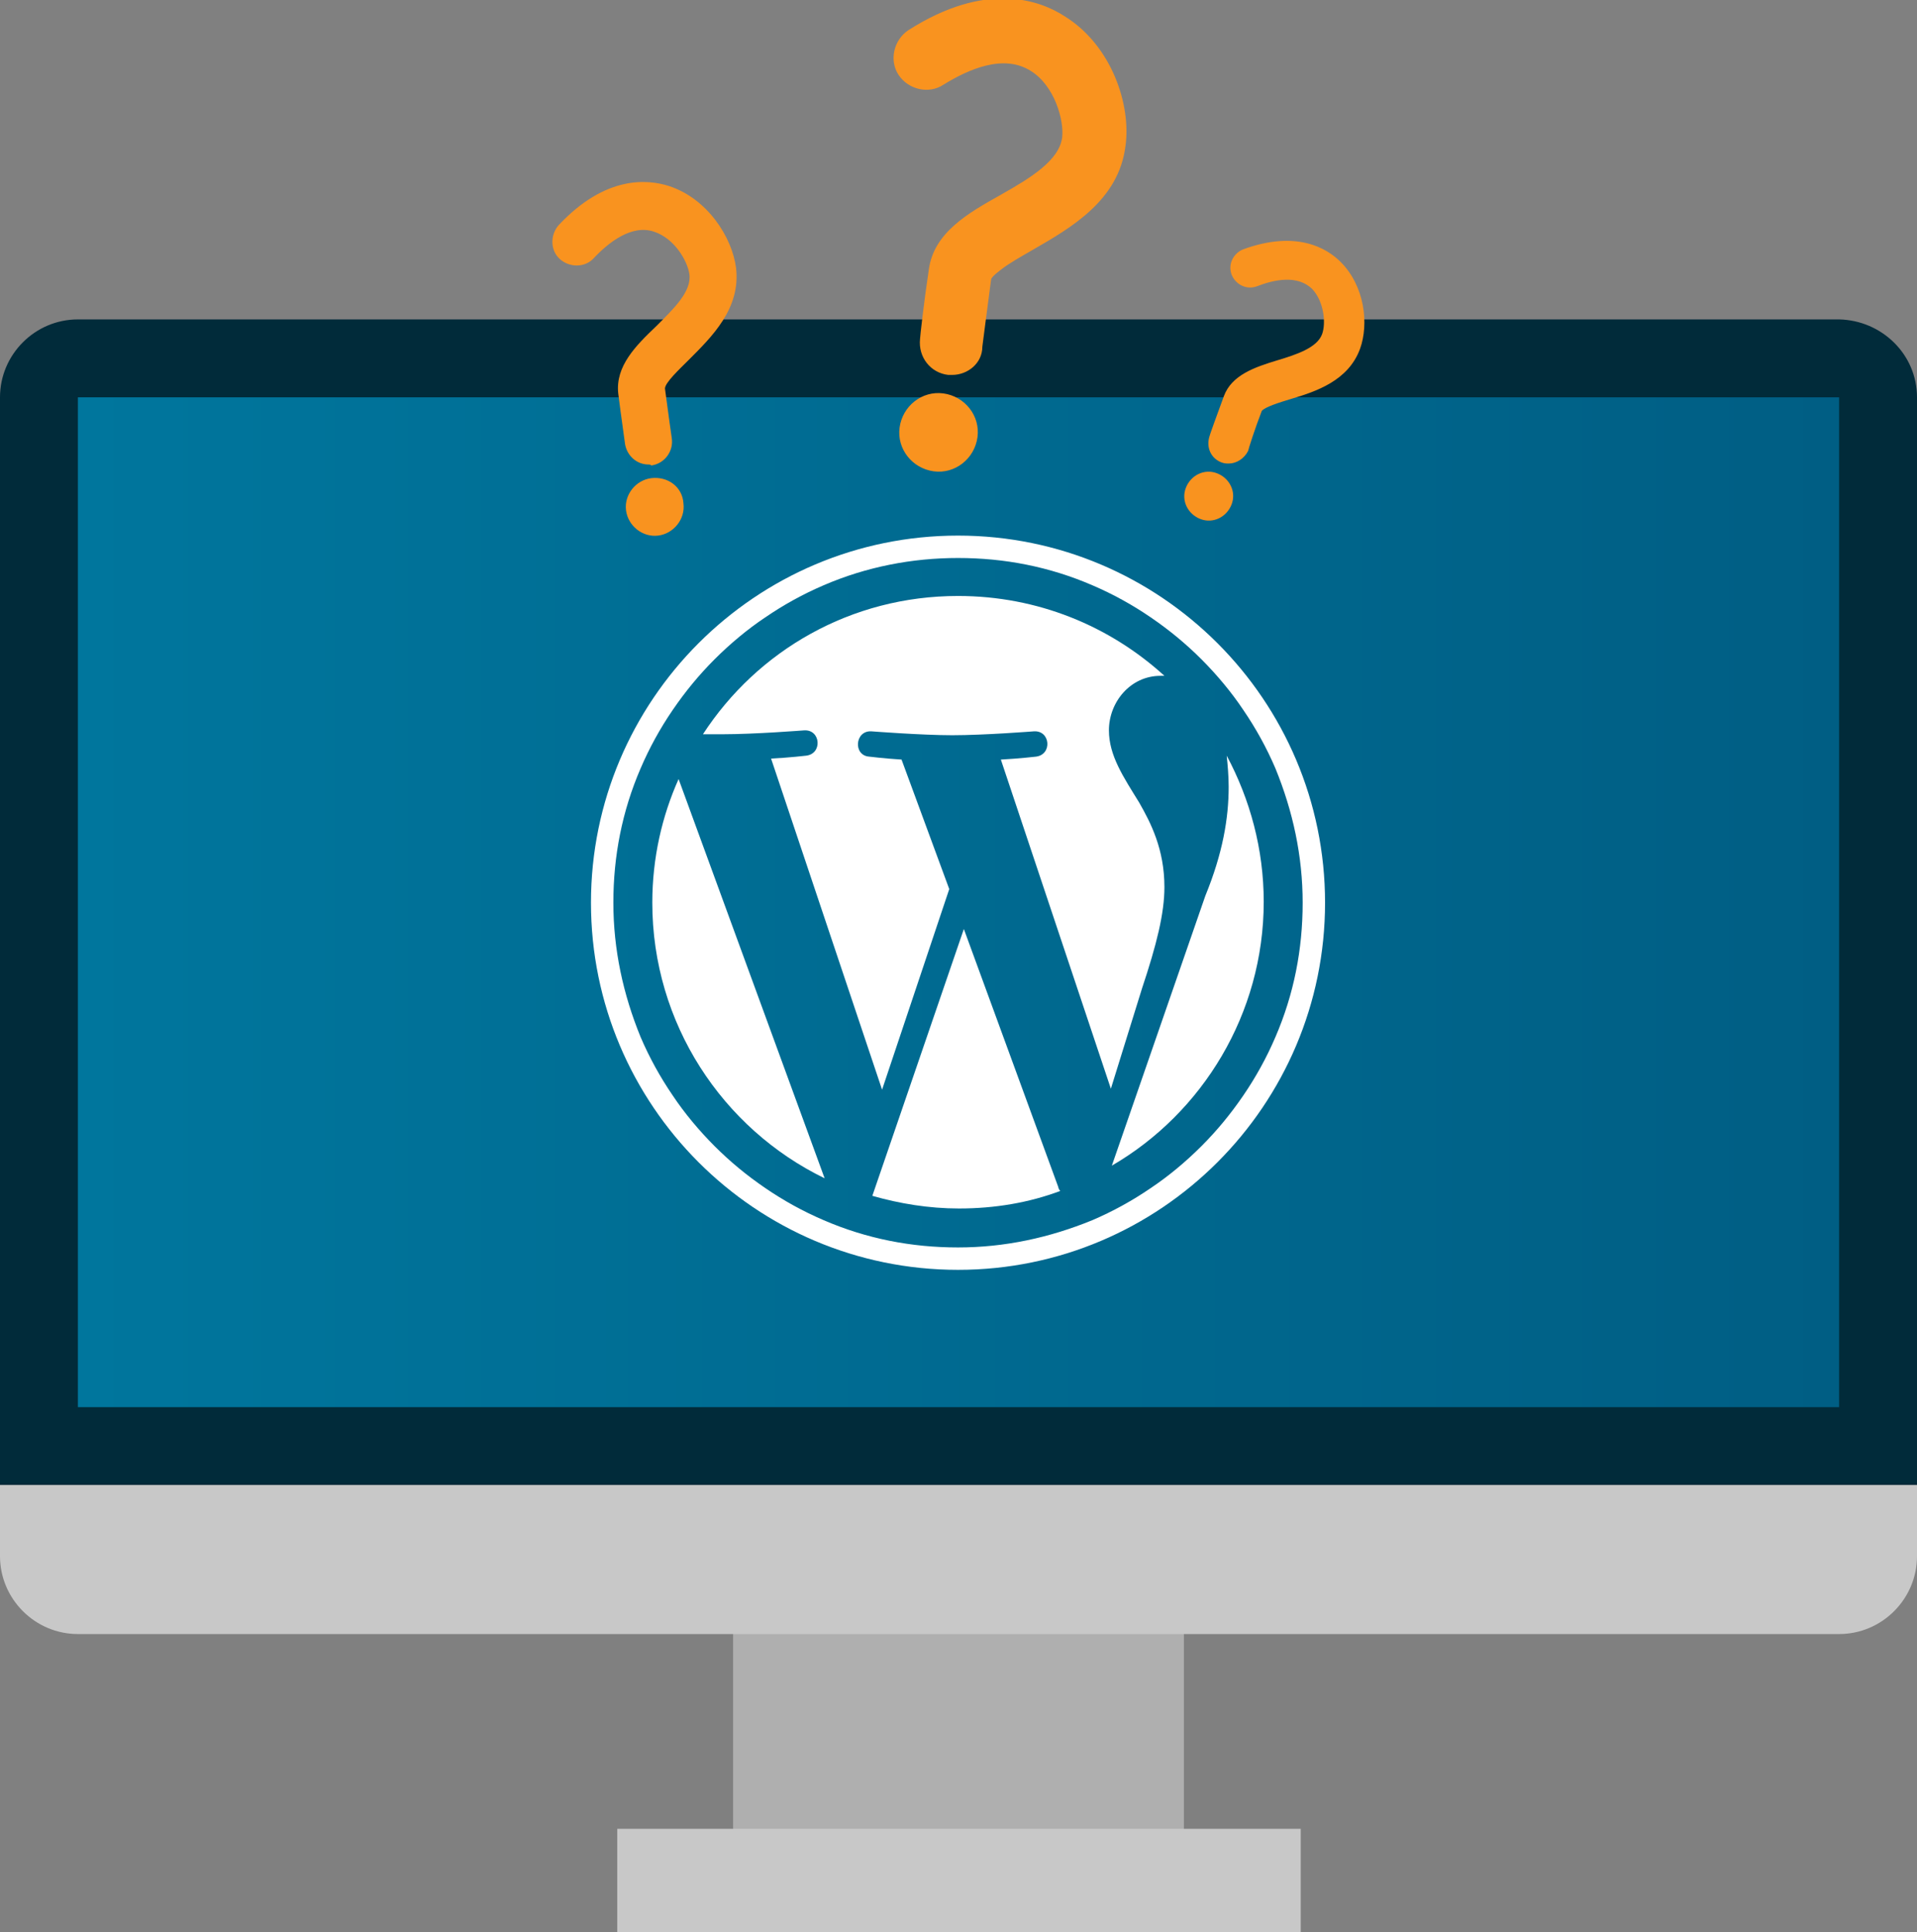
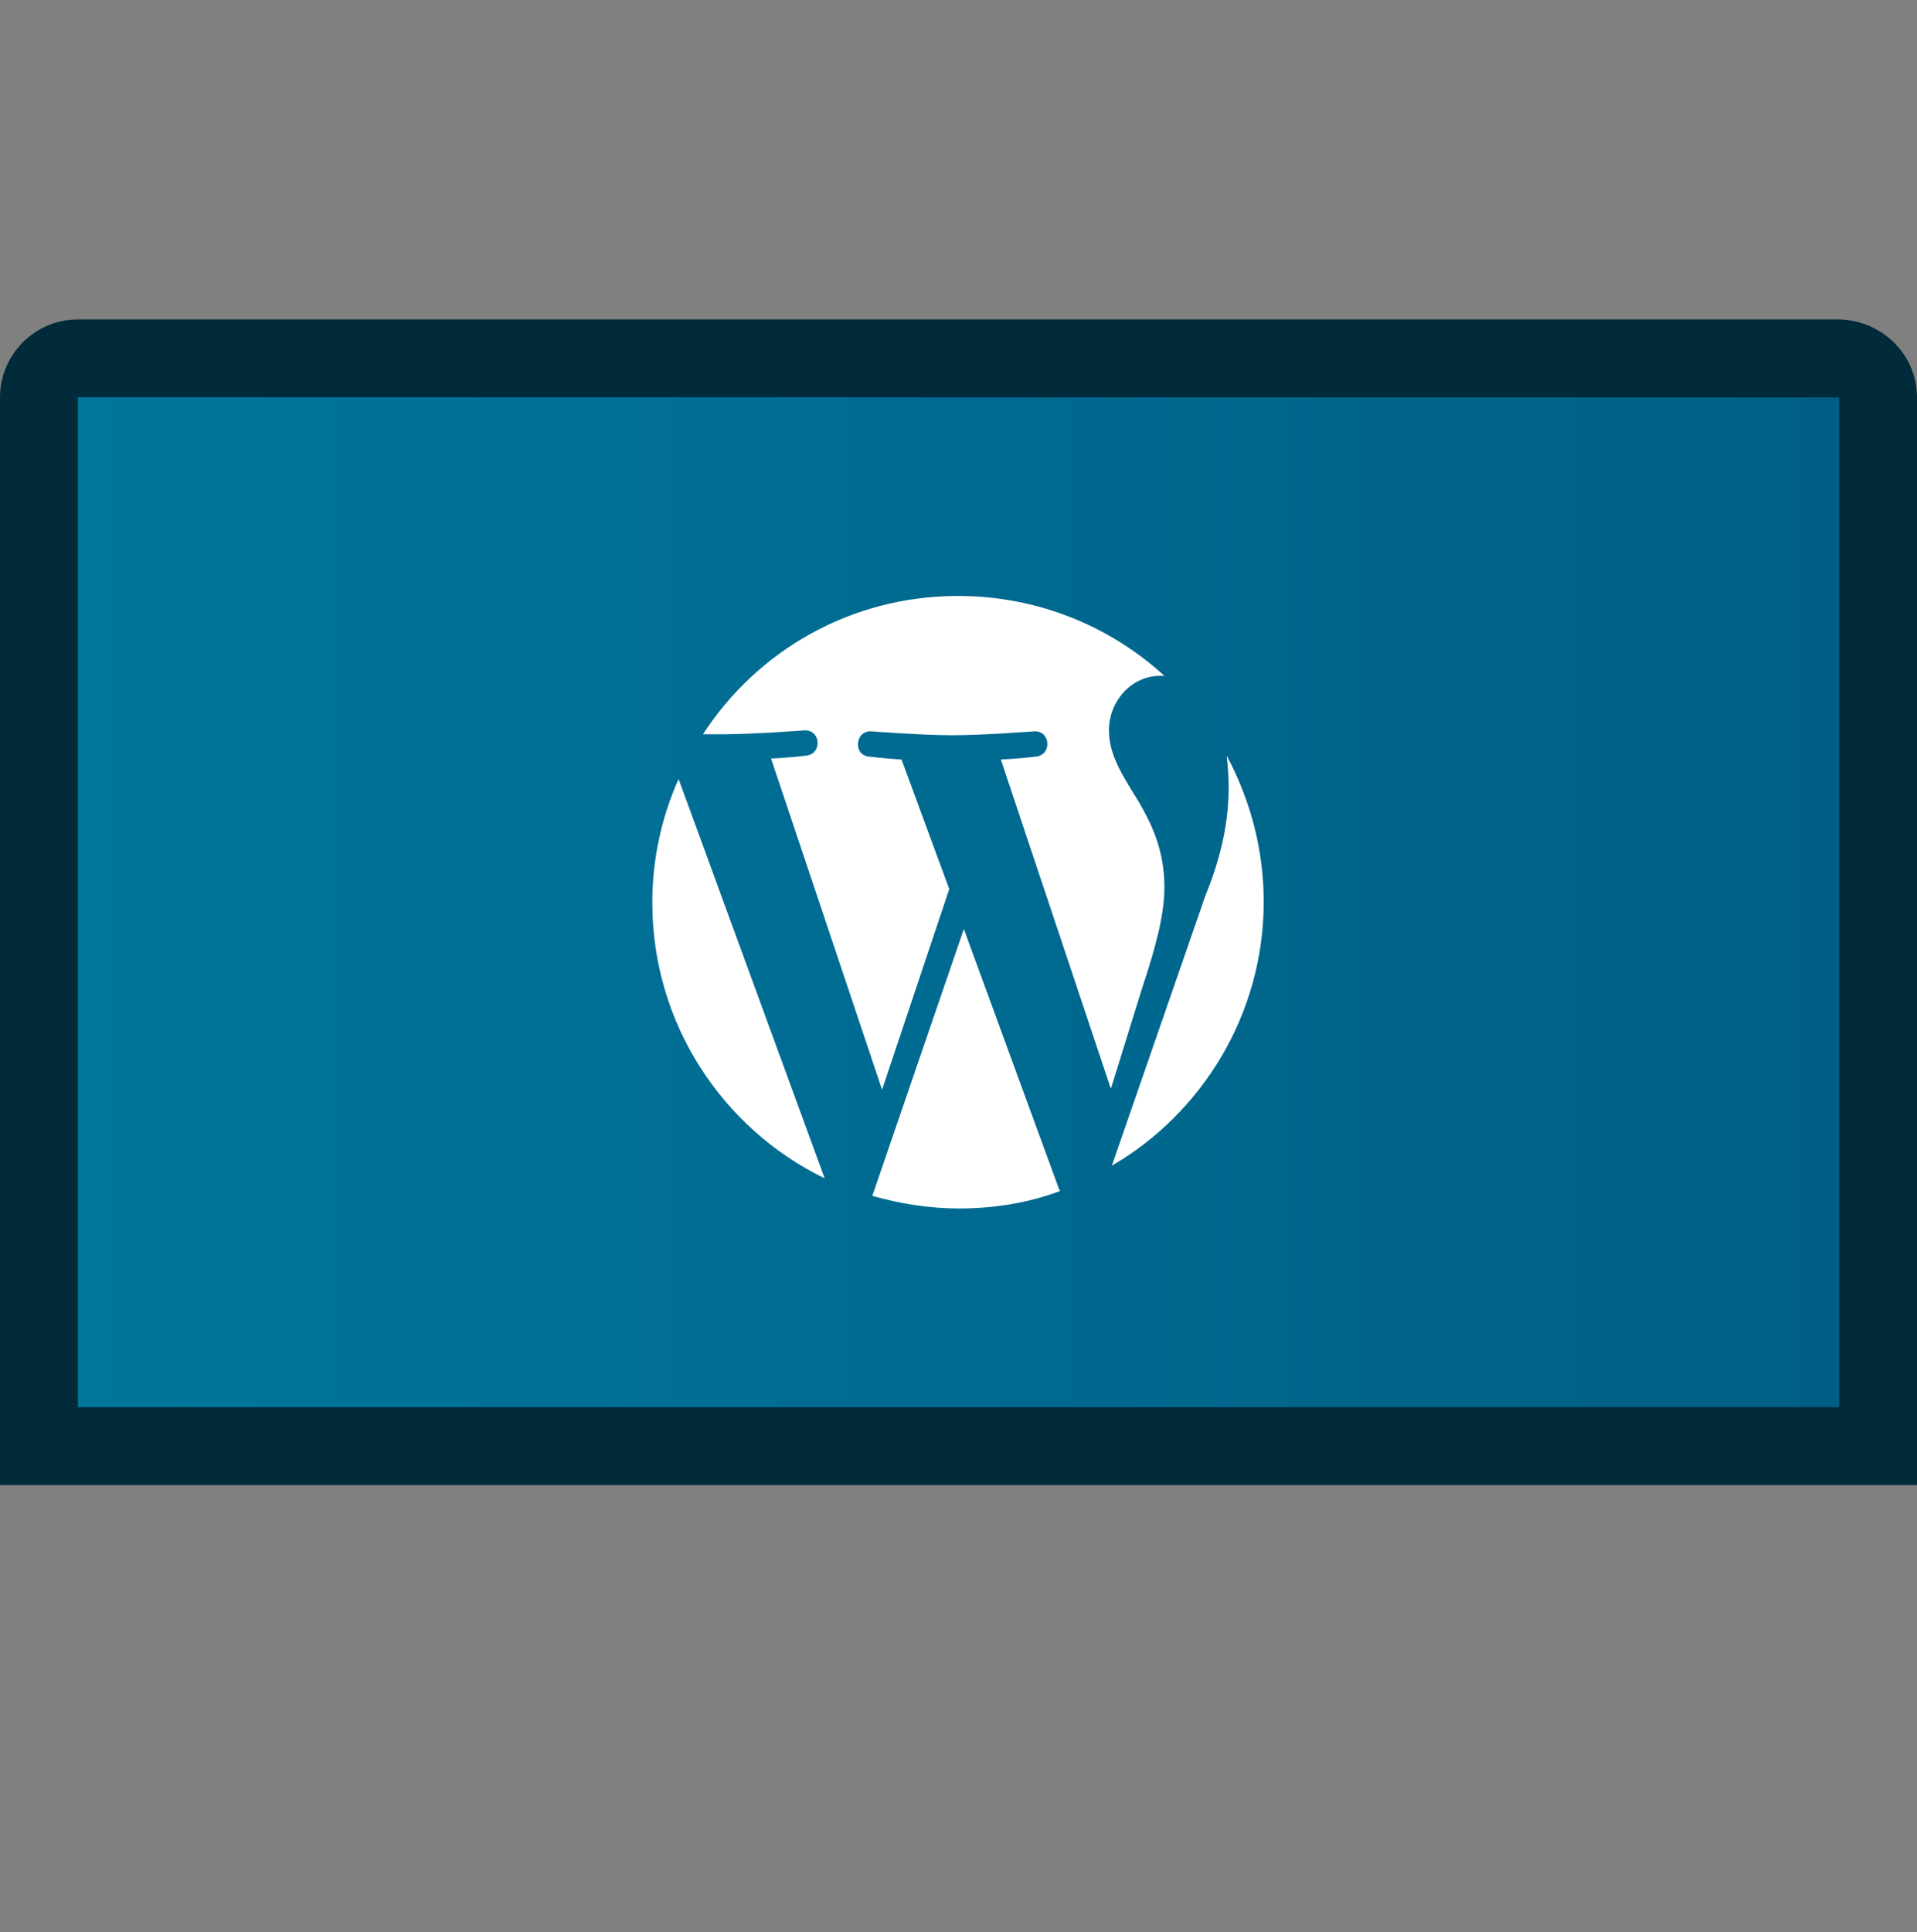
<svg xmlns="http://www.w3.org/2000/svg" version="1.1" x="0px" y="0px" viewBox="0 0 196.9 198.4" style="enable-background:new 0 0 196.9 198.4;" xml:space="preserve">
  <rect x="0" y="0" width="196.9" height="198.4" fill="#808080" stroke="none" />
  <style type="text/css">
	.st0{display:none;}
	.st1{display:inline;fill:url(#SVGID_1_);}
	.st2{display:inline;}
	.st3{fill:none;stroke:#C5E6FF;stroke-width:1.843;stroke-miterlimit:10;}
	.st4{display:inline;fill:none;stroke:#000000;stroke-width:1.843;stroke-miterlimit:10;}
	.st5{display:inline;fill:#012B3A;}
	.st6{display:inline;fill:none;stroke:#012B3A;stroke-width:1.843;stroke-miterlimit:10;}
	.st7{display:inline;fill:#FFFFFF;}
	.st8{display:inline;fill:#22B1A5;}
	.st9{display:inline;fill:#F4C1A8;}
	.st10{display:inline;fill:#5362BA;}
	.st11{display:inline;fill:#969696;}
	.st12{display:inline;fill:#E0B19B;}
	.st13{fill:#22B1A5;}
	.st14{display:inline;fill:none;stroke:#22B1A5;stroke-width:1.843;stroke-miterlimit:10;}
	.st15{fill:#FFB13E;}
	.st16{fill:none;stroke:#FFFFFF;stroke-width:0.709;stroke-miterlimit:10;}
	.st17{fill:url(#SVGID_00000168839234776920657670000004625273555719691148_);}
	.st18{display:inline;fill:#C5E6FF;}
	.st19{fill:#F4C1A8;}
	.st20{fill:#007B71;}
	.st21{fill:#FFFFFF;}
	.st22{fill:#5362BA;}
	.st23{clip-path:url(#SVGID_00000078045205425065613130000012090201900435675528_);fill:#384A9E;}
	.st24{clip-path:url(#SVGID_00000100364533286483496360000018326444896896212888_);fill:#384A9E;}
	.st25{fill:#969696;}
	.st26{fill:#646464;}
	.st27{fill:#E0B19B;}
	.st28{fill:#012B3A;}
	.st29{fill:#384A9E;}
	.st30{fill:#F9931F;}
	.st31{fill:none;}
	.st32{opacity:0.2;fill:url(#SVGID_00000094589921565935440980000003777540421102180996_);}
	.st33{opacity:0.2;fill:url(#SVGID_00000157281758463683826930000014195637116069678239_);}
	.st34{fill:#7D7D7D;}
	.st35{fill:#00769D;}
	.st36{fill:#005E84;}
	.st37{fill:#AFAFAF;}
	.st38{fill:#C8C8C8;}
	.st39{fill:#FEC55E;}
	.st40{fill:url(#SVGID_00000025426504986293691510000007323678246238067884_);}
	.st41{fill:#7885C9;}
	.st42{fill:#5967BB;}
	.st43{fill:#00B163;}
	.st44{opacity:0.1;}
	.st45{fill:#263044;}
	.st46{fill:#E6E6E6;}
	.st47{fill:#F66B50;}
	.st48{fill:#C5E6FF;}
	.st49{fill:#4D5068;}
	.st50{fill:url(#SVGID_00000113337367690838877150000010087523753674511267_);}
	.st51{fill:url(#SVGID_00000100384534814469924760000011421326013136697246_);}
	.st52{fill:url(#SVGID_00000044862790089823635110000011923533413262174871_);}
	.st53{fill:#C4C8E8;}
	.st54{fill:#D87900;}
	.st55{fill:url(#SVGID_00000152228260282085135110000007346155972814357641_);}
	.st56{fill:#BC7139;}
	.st57{opacity:0.2;fill:url(#SVGID_00000098190642645405607520000008862294849960618400_);}
	.st58{fill:#593A1E;}
	.st59{fill:#6E3D19;}
	.st60{fill:#9D613A;}
	.st61{fill:none;stroke:#000000;stroke-width:0.283;stroke-miterlimit:10;}
	.st62{fill:#535F75;}
	.st63{opacity:8.333300e-02;fill:#FFFFFF;}
	.st64{opacity:0.167;fill:#FFFFFF;}
	.st65{opacity:0.25;fill:#FFFFFF;}
	.st66{opacity:0.333;fill:#FFFFFF;}
	.st67{opacity:0.417;fill:#FFFFFF;}
	.st68{opacity:0.5;fill:#FFFFFF;}
	.st69{opacity:0.583;fill:#FFFFFF;}
	.st70{opacity:0.667;fill:#FFFFFF;}
	.st71{opacity:0.75;fill:#FFFFFF;}
	.st72{opacity:0.833;fill:#FFFFFF;}
	.st73{opacity:0.917;fill:#FFFFFF;}
	.st74{fill:none;stroke:#7D7D7D;stroke-width:3.713;stroke-miterlimit:10;}
	.st75{fill:#FECF5C;}
	.st76{display:inline;fill:#CECECE;}
	.st77{fill:#03475F;}
	.st78{fill:#50BEA7;}
	.st79{fill:#F2705B;}
	.st80{display:inline;fill:#03475F;}
	.st81{fill:#FFE2A3;}
	.st82{display:inline;fill:#2E3192;}
	.st83{display:inline;fill:none;stroke:#000000;stroke-miterlimit:10;}
	.st84{display:inline;fill:#263044;}
	.st85{display:inline;fill:none;stroke:#263044;stroke-width:19.843;stroke-miterlimit:10;}
	.st86{display:inline;fill:#D55039;}
	.st87{display:inline;fill:#F66B50;}
	.st88{display:inline;fill:#007B71;}
	.st89{display:inline;fill:none;stroke:#007B71;stroke-width:11.339;stroke-miterlimit:10;}
	.st90{fill:#EE7773;}
	.st91{fill:none;stroke:#263044;stroke-width:2.126;stroke-miterlimit:10;}
	.st92{fill:url(#SVGID_00000134245582907228783780000001977784693434776758_);}
	.st93{fill:#C6D5EF;}
	.st94{fill:#D55039;}
	.st95{display:inline;fill:url(#SVGID_00000090286403130362821460000011328868011036398723_);}
	.st96{display:inline;fill:#C8C8C8;}
	.st97{clip-path:url(#SVGID_00000138535316388650637560000014762203759305513889_);}
	.st98{clip-path:url(#SVGID_00000107569193607626099210000017908556404583132091_);}
	.st99{fill:#8164E4;}
	.st100{clip-path:url(#SVGID_00000141445930939220842080000007387088123871243658_);}
	.st101{clip-path:url(#SVGID_00000007402129690893453620000013350056702353853609_);}
	.st102{display:inline;fill:#32A3D6;}
	.st103{display:inline;fill:#111D33;}
	.st104{display:inline;fill:#535F75;}
	.st105{display:inline;fill:#F9931F;}
	.st106{display:inline;fill:#5967BB;}
	.st107{display:inline;fill:#C4C8E8;}
	.st108{display:inline;fill:url(#SVGID_00000174588010947385352590000002219196196500046764_);}
	.st109{display:inline;fill:#EE1B24;}
	.st110{display:inline;fill:#FCEE21;}
	.st111{display:inline;fill:#672E91;}
	.st112{display:inline;fill:#00A89D;}
	.st113{display:inline;fill:#94268F;}
	.st114{display:inline;fill:#0172BD;}
	.st115{display:inline;fill:#8CC63E;}
	.st116{display:inline;fill:#7885C9;}
	.st117{display:inline;fill:url(#SVGID_00000147190608236058289380000018291142227865533075_);}
	.st118{display:inline;fill:url(#SVGID_00000153692584519952676900000009336865635592301452_);}
	.st119{display:inline;fill:#00B163;}
	.st120{display:inline;fill:#E6E6E6;}
	.st121{display:inline;fill:#F9BE49;}
	.st122{display:inline;fill:url(#SVGID_00000008118553122381176000000014407381784205820824_);}
	.st123{fill:#F0F1FE;}
	.st124{fill:#FF5F00;}
	.st125{fill:#D1D4FC;}
	.st126{fill:#FFDFD6;}
	.st127{fill:#FFCEBD;}
	.st128{fill:#FE5E31;}
	.st129{fill:#5361F0;}
	.st130{display:inline;fill:#FFCEBD;}
	.st131{display:inline;fill:#4D5068;}
	.st132{opacity:0.58;fill:url(#);}
	.st133{display:inline;fill:#19103A;}
	.st134{display:inline;fill:#FE5E31;}
	.st135{fill:#536DFE;}
	.st136{opacity:0.3;fill:#30334F;}
	.st137{fill:#FFBBA1;}
	.st138{fill:#191C3C;}
	.st139{fill:url(#SVGID_00000080913861362418190470000003021228015885983914_);}
	.st140{opacity:0.1;fill:#A7A9AC;}
	.st141{fill:#7BBE79;}
	.st142{fill:#40592F;}
	.st143{fill:#D7E8FA;}
	.st144{fill:#A83739;}
	.st145{opacity:0.22;fill:#542A18;}
	.st146{fill:#A47F6C;}
	.st147{fill:#658AE5;}
	.st148{opacity:0.88;fill:#182051;}
	.st149{fill:#182051;}
	.st150{fill:#1C1E33;}
	.st151{opacity:0.11;fill:#FFFFFF;}
	.st152{fill:#FF9E79;}
	.st153{opacity:0.6;fill:#602929;}
	.st154{fill:#4D5060;}
	.st155{opacity:0.32;fill:#CC4C46;}
	.st156{fill:#F29275;}
	.st157{fill:#6C96EA;}
	.st158{fill:#D9D9E1;}
	.st159{fill:#E0DEDA;}
	.st160{fill:#EDEBCC;}
	.st161{opacity:0.56;fill:#C1BC9A;}
	.st162{opacity:0.58;fill:#D7E8FA;}
	.st163{fill:#EEF0E5;}
	.st164{opacity:0.21;fill:#030303;}
	.st165{fill:#181818;}
	.st166{fill:#555651;}
	.st167{opacity:0.55;fill:#FFFFFF;}
	.st168{fill:#030303;}
	.st169{display:inline;fill:url(#SVGID_00000180328151421986547030000016704597706292487096_);}
	.st170{fill:#E8E8E8;}
	.st171{fill:#FF5722;}
</style>
  <g id="Layer_0" class="st0">
</g>
  <g id="Layer_1">
</g>
  <g id="Luvut_1">
</g>
  <g id="Luvut2">
    <g>
      <path class="st28" d="M196.9,40.8v111.7H0V40.8c0-4.4,3.6-8,8-8h180.9C193.3,32.9,196.9,36.4,196.9,40.8z" />
      <g>
        <linearGradient id="SVGID_1_" gradientUnits="userSpaceOnUse" x1="7.973" y1="92.697" x2="188.903" y2="92.697">
          <stop offset="0" style="stop-color:#00769D" />
          <stop offset="1" style="stop-color:#005E84" />
        </linearGradient>
        <rect x="8" y="40.8" style="fill:url(#SVGID_1_);" width="180.9" height="103.7" />
      </g>
      <g>
-         <rect x="75.3" y="160.1" class="st37" width="46.3" height="31.7" />
-       </g>
+         </g>
      <g>
-         <path class="st38" d="M133.5,198.4H63.4v-10.6h70.2V198.4z M0,152.5v7.3c0,4.4,3.6,8,8,8h180.9c4.4,0,8-3.6,8-8v-7.3H0z" />
-       </g>
-       <path class="st30" d="M97.8,38.5c-0.1,0-0.3,0-0.4,0c-1.8-0.2-3.1-1.8-2.9-3.7c0-0.2,0.4-3.8,0.9-7.1c0.5-3.8,4-5.8,7.4-7.7    c3-1.7,6-3.5,6.3-5.9c0.2-1.8-0.8-5.3-3.2-6.8c-2.8-1.8-6.4-0.2-9,1.4c-1.5,1-3.6,0.5-4.6-1c-1-1.5-0.5-3.6,1-4.6    c8-5.1,13.5-3.1,16.1-1.4c4.8,3,6.8,9.1,6.2,13.3c-0.7,5.6-5.6,8.4-9.6,10.7c-1.2,0.7-2.3,1.3-3.2,2c-0.8,0.6-1,0.9-1,1    c-0.4,3.1-0.9,6.8-0.9,6.9C100.9,37.3,99.4,38.5,97.8,38.5z M101.9,28.8C101.9,28.8,101.9,28.8,101.9,28.8    C101.9,28.8,101.9,28.8,101.9,28.8z M96.9,40.4c-2.2-0.3-4.2,1.3-4.5,3.5c-0.3,2.2,1.3,4.2,3.5,4.5c2.2,0.3,4.2-1.3,4.5-3.5    C100.7,42.7,99.1,40.7,96.9,40.4z M126.2,47.6c-0.2,0-0.4,0-0.7-0.1c-1.1-0.4-1.6-1.5-1.3-2.6c0-0.1,0.8-2.3,1.5-4.2    c0.8-2.2,3.2-3,5.5-3.7c2-0.6,4.1-1.3,4.6-2.7c0.4-1.1,0.2-3.3-1-4.6c-1.5-1.5-3.9-1-5.7-0.3c-1.1,0.4-2.2-0.2-2.6-1.2    c-0.4-1.1,0.2-2.2,1.2-2.6c5.5-2,8.6-0.1,10,1.3c2.5,2.5,2.9,6.4,2,8.9c-1.2,3.3-4.5,4.4-7.2,5.2c-1,0.3-2.6,0.8-2.9,1.2    c-0.7,1.8-1.4,4-1.4,4.1C127.8,47.1,127,47.6,126.2,47.6z M129.5,42.2C129.5,42.2,129.5,42.2,129.5,42.2S129.5,42.2,129.5,42.2z     M125,48.6c-1.3-0.5-2.7,0.2-3.2,1.5c-0.5,1.3,0.2,2.7,1.5,3.2c1.3,0.5,2.7-0.2,3.2-1.5C127,50.5,126.3,49.1,125,48.6z M66.6,47.7    c-1.2,0-2.2-0.9-2.4-2.1c0-0.1-0.4-2.8-0.7-5.2c-0.3-2.8,1.8-4.9,3.9-6.9c1.8-1.8,3.7-3.6,3.4-5.4c-0.2-1.3-1.5-3.6-3.6-4.3    c-2.3-0.8-4.7,1.1-6.2,2.7c-0.9,1-2.5,1-3.5,0.1c-1-0.9-1-2.5-0.1-3.5c4.8-5.1,9.1-4.7,11.3-4c4,1.3,6.5,5.3,6.9,8.4    c0.5,4.2-2.5,7.1-4.9,9.5c-0.9,0.9-2.4,2.3-2.4,2.9c0.3,2.3,0.7,5.1,0.7,5.1c0.2,1.3-0.7,2.6-2.1,2.8    C66.8,47.7,66.7,47.7,66.6,47.7z M68.3,39.8L68.3,39.8C68.3,39.8,68.3,39.8,68.3,39.8z M66.9,49.1c-1.6,0.2-2.8,1.7-2.6,3.3    c0.2,1.6,1.7,2.8,3.3,2.6c1.6-0.2,2.8-1.7,2.6-3.3C70.1,50,68.6,48.9,66.9,49.1z" />
+         </g>
      <g id="W_Mark_00000031191799964321605530000003249912520273380282_">
-         <path class="st21" d="M98.4,57.3c4.8,0,9.4,0.9,13.8,2.8c2.1,0.9,4.1,2,6,3.3c1.9,1.3,3.6,2.7,5.2,4.3c1.6,1.6,3.1,3.4,4.3,5.2     c1.3,1.9,2.4,3.9,3.3,6c1.8,4.4,2.8,9,2.8,13.8c0,4.8-0.9,9.4-2.8,13.8c-0.9,2.1-2,4.1-3.3,6c-1.3,1.9-2.7,3.6-4.3,5.2     c-1.6,1.6-3.4,3.1-5.2,4.3c-1.9,1.3-3.9,2.4-6,3.3c-4.4,1.8-9,2.8-13.8,2.8c-4.8,0-9.4-0.9-13.8-2.8c-2.1-0.9-4.1-2-6-3.3     c-1.9-1.3-3.6-2.7-5.2-4.3c-1.6-1.6-3.1-3.4-4.3-5.2c-1.3-1.9-2.4-3.9-3.3-6c-1.8-4.4-2.8-9-2.8-13.8c0-4.8,0.9-9.4,2.8-13.8     c0.9-2.1,2-4.1,3.3-6c1.3-1.9,2.7-3.6,4.3-5.2c1.6-1.6,3.4-3.1,5.2-4.3c1.9-1.3,3.9-2.4,6-3.3C89,58.2,93.7,57.3,98.4,57.3      M98.4,55c-20.8,0-37.7,16.9-37.7,37.7c0,20.8,16.9,37.7,37.7,37.7c20.8,0,37.7-16.9,37.7-37.7C136.1,71.9,119.2,55,98.4,55     L98.4,55z" />
        <path class="st21" d="M67,92.7c0,12.4,7.2,23.2,17.7,28.3l-15-41C68,83.8,67,88.1,67,92.7z M119.6,91.1c0-3.9-1.4-6.6-2.6-8.7     c-1.6-2.6-3.1-4.8-3.1-7.4c0-2.9,2.2-5.6,5.3-5.6c0.1,0,0.3,0,0.4,0c-5.6-5.1-13-8.2-21.2-8.2c-11,0-20.6,5.6-26.2,14.2     c0.7,0,1.4,0,2,0c3.3,0,8.4-0.4,8.4-0.4c1.7-0.1,1.9,2.4,0.2,2.6c0,0-1.7,0.2-3.6,0.3l11.4,34l6.9-20.6L92.6,78     c-1.7-0.1-3.3-0.3-3.3-0.3c-1.7-0.1-1.5-2.7,0.2-2.6c0,0,5.2,0.4,8.3,0.4c3.3,0,8.4-0.4,8.4-0.4c1.7-0.1,1.9,2.4,0.2,2.6     c0,0-1.7,0.2-3.6,0.3l11.3,33.8l3.2-10.3C118.8,97,119.6,93.8,119.6,91.1z M99,95.4l-9.4,27.4c2.8,0.8,5.8,1.3,8.9,1.3     c3.7,0,7.2-0.6,10.4-1.8c-0.1-0.1-0.2-0.3-0.2-0.4L99,95.4z M126,77.6c0.1,1,0.2,2.1,0.2,3.2c0,3.2-0.6,6.8-2.4,11.2l-9.6,27.7     c9.3-5.4,15.6-15.6,15.6-27.1C129.8,87.2,128.4,82.1,126,77.6z" />
      </g>
    </g>
  </g>
  <g id="Yms" class="st0">
</g>
</svg>